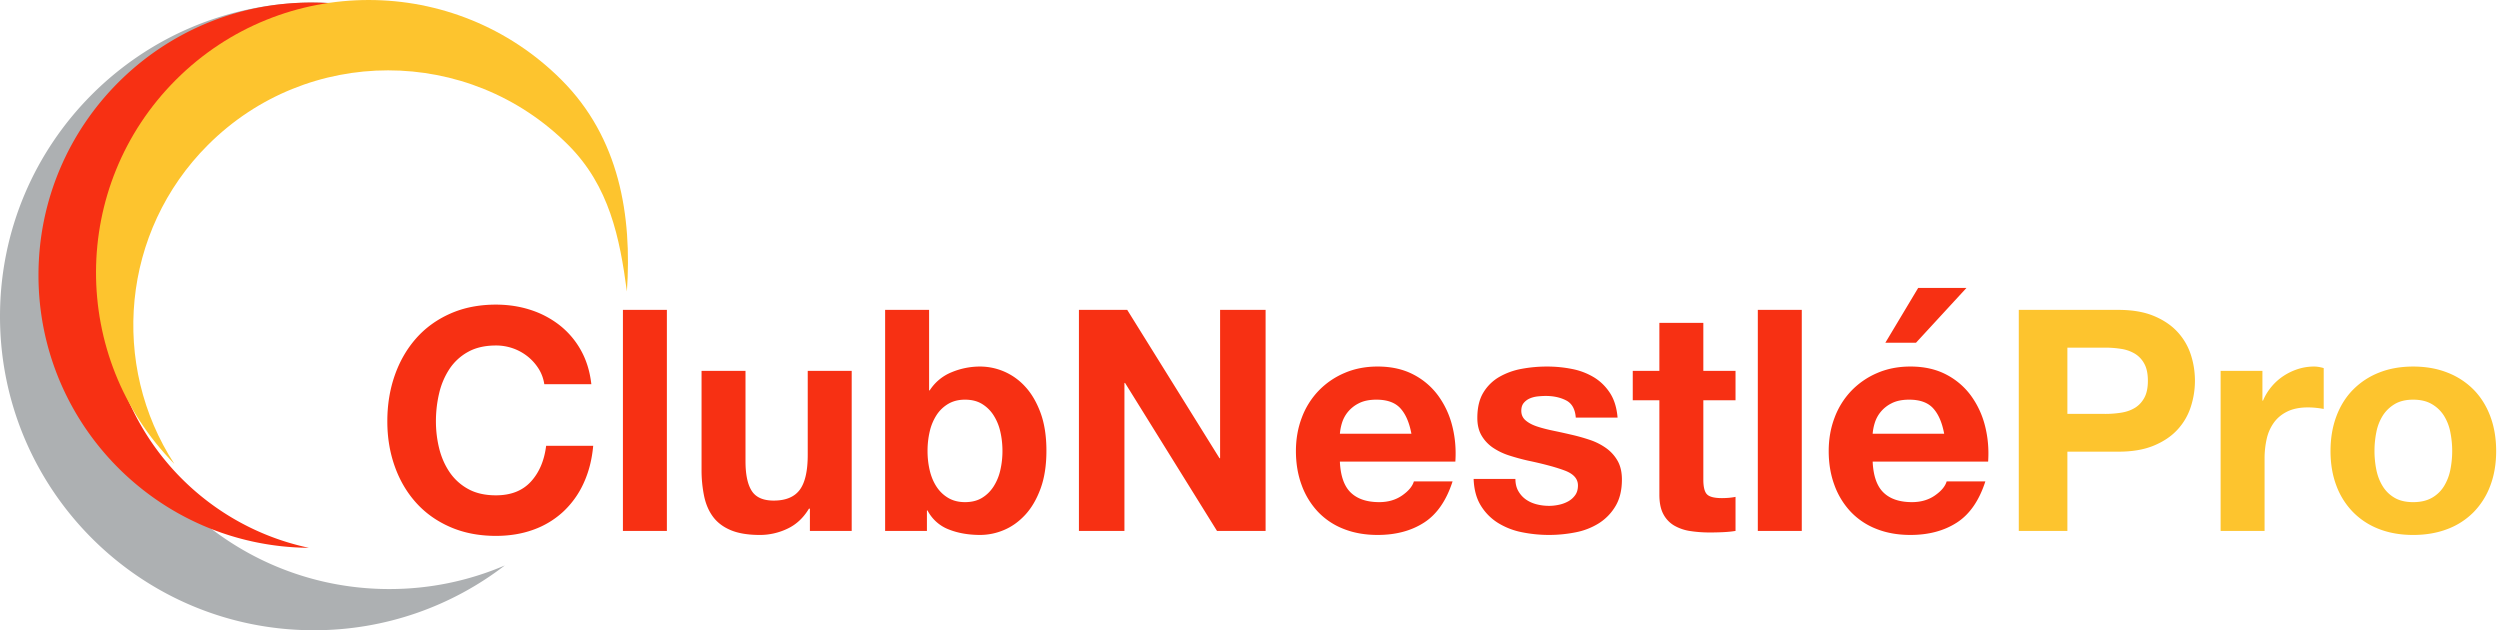
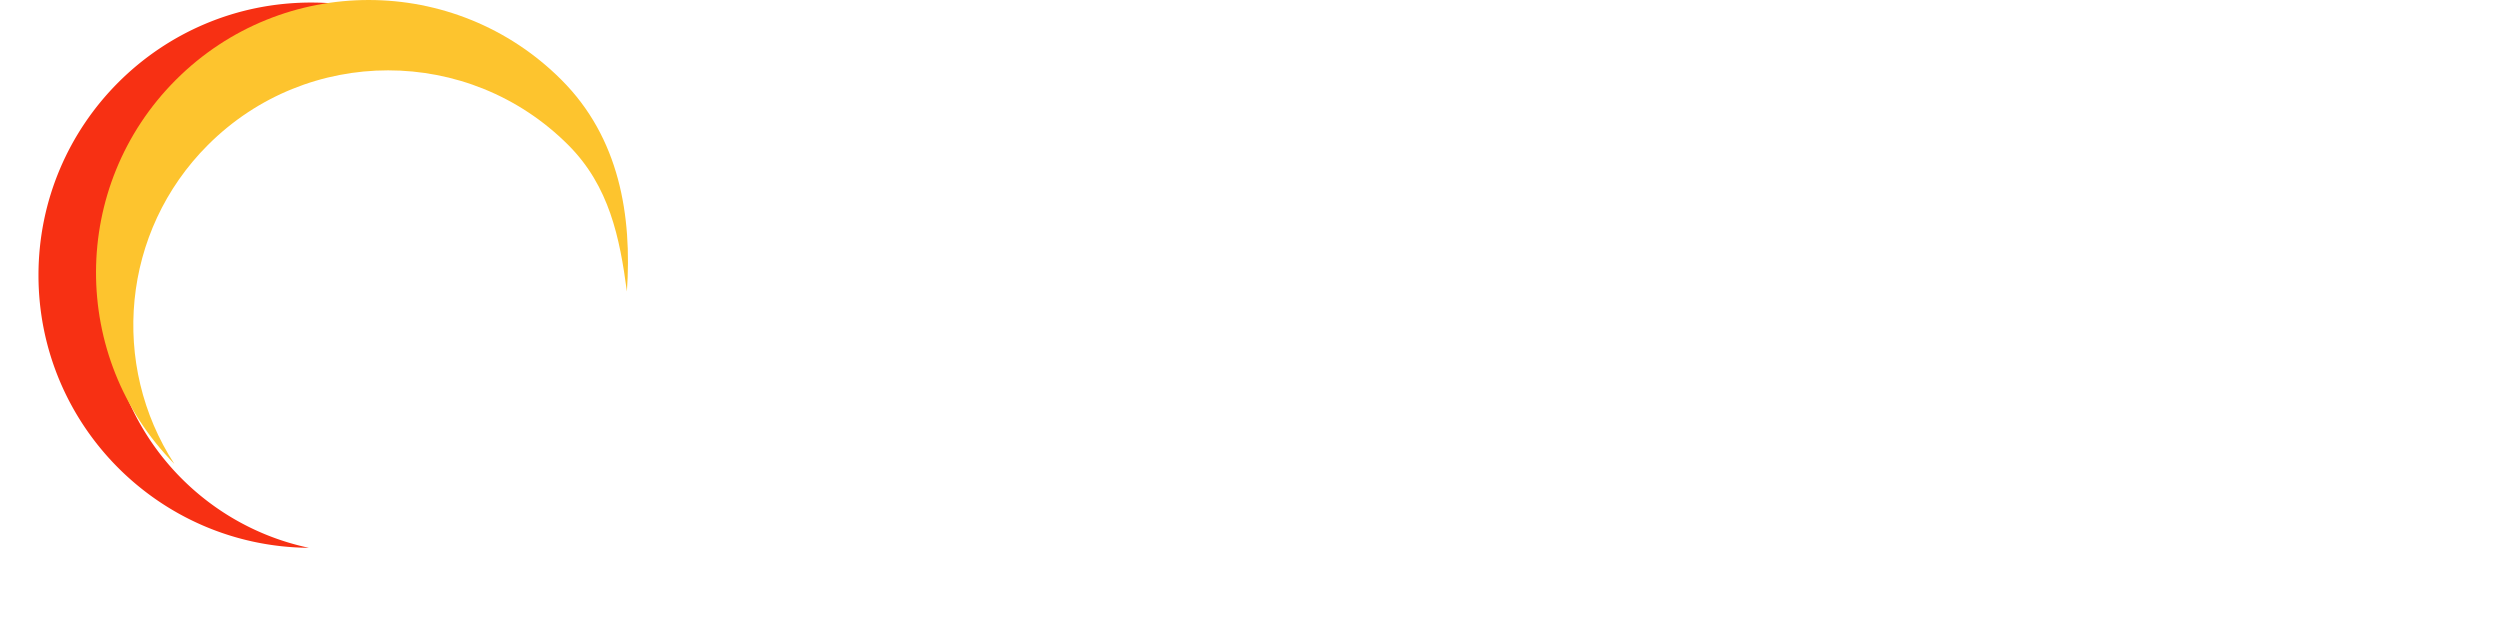
<svg xmlns="http://www.w3.org/2000/svg" width="238" height="60" viewBox="0 0 238 60" fill="none">
-   <path fill-rule="evenodd" clip-rule="evenodd" d="M37.074 56.078c-15.418 0-27.918-12.499-27.918-27.918 0-14.218 10.63-25.954 24.376-27.695A30.22 30.22 0 0029.88.243C13.377.243 0 13.62 0 30.12 0 46.622 13.377 60 29.879 60c6.84 0 13.143-2.302 18.18-6.17a27.821 27.821 0 01-10.985 2.247z" fill="#ADB0B2" />
  <path fill-rule="evenodd" clip-rule="evenodd" d="M10.205 28.425c0-13.397 10.86-24.257 24.256-24.257a24.148 24.148 0 0114.736 4.99C44.438 3.696 37.432.243 29.619.243c-14.335 0-25.956 11.62-25.956 25.956 0 14.265 11.509 25.841 25.748 25.953-10.972-2.323-19.206-12.063-19.206-23.727z" fill="#F73013" />
  <path fill-rule="evenodd" clip-rule="evenodd" d="M19.794 13.802c9.473-9.473 24.83-9.473 34.303 0 3.92 3.92 4.908 8.846 5.584 13.948.498-7.228-.707-14.623-6.232-20.148-10.136-10.136-26.57-10.136-36.707 0C6.655 17.69 6.607 34.013 16.597 44.161c-6.115-9.402-5.05-22.112 3.197-30.36z" fill="#FDC42E" />
-   <path d="M51.285 35.116a4.669 4.669 0 00-1.031-1.164 4.814 4.814 0 00-3.036-1.061c-1.041 0-1.926.201-2.652.604a5.013 5.013 0 00-1.769 1.62 7.102 7.102 0 00-.987 2.314c-.206.865-.31 1.759-.31 2.682 0 .884.104 1.744.31 2.579.207.835.535 1.586.987 2.254a5.062 5.062 0 001.769 1.607c.726.403 1.61.604 2.652.604 1.415 0 2.52-.432 3.316-1.297.796-.864 1.282-2.004 1.459-3.419h4.48c-.118 1.317-.423 2.505-.914 3.567a8.54 8.54 0 01-1.945 2.71 8.273 8.273 0 01-2.83 1.71c-1.08.393-2.269.59-3.565.59-1.611 0-3.06-.28-4.348-.84-1.287-.56-2.372-1.331-3.256-2.314-.884-.982-1.562-2.137-2.033-3.463-.472-1.326-.708-2.755-.708-4.288 0-1.571.236-3.03.708-4.377.471-1.345 1.15-2.52 2.033-3.522.884-1.002 1.97-1.787 3.256-2.357 1.287-.57 2.736-.855 4.348-.855 1.159 0 2.254.167 3.286.501a8.91 8.91 0 012.77 1.46 7.893 7.893 0 012.02 2.371c.53.944.864 2.024 1.001 3.242h-4.48a3.78 3.78 0 00-.53-1.458zm12.202-5.615v21.043h-4.185V29.501h4.185zm13.616 21.043v-2.122h-.09c-.53.884-1.218 1.523-2.062 1.916a6.09 6.09 0 01-2.593.59c-1.12 0-2.04-.148-2.756-.442-.718-.295-1.282-.713-1.695-1.253-.412-.54-.702-1.199-.869-1.975a12.289 12.289 0 01-.25-2.579v-9.372h4.184v8.606c0 1.258.197 2.196.59 2.814.393.62 1.09.929 2.092.929 1.14 0 1.965-.339 2.476-1.017.51-.678.766-1.792.766-3.345v-7.987h4.185v15.237h-3.978zM88.45 29.501v7.663h.058a4.468 4.468 0 012.078-1.724 7.036 7.036 0 012.726-.545 5.81 5.81 0 012.27.471A5.824 5.824 0 0197.6 36.81c.6.648 1.086 1.479 1.46 2.49.372 1.012.559 2.216.559 3.61 0 1.396-.187 2.599-.56 3.61-.373 1.013-.86 1.843-1.459 2.491-.6.648-1.272 1.13-2.018 1.444a5.811 5.811 0 01-2.27.471c-1.12 0-2.122-.176-3.006-.53a3.813 3.813 0 01-2.004-1.798h-.059v1.946h-3.979V29.5h4.185zm6.778 11.583a4.854 4.854 0 00-.649-1.563 3.393 3.393 0 00-1.105-1.075c-.442-.266-.978-.398-1.606-.398-.61 0-1.14.133-1.592.398a3.34 3.34 0 00-1.12 1.076 4.85 4.85 0 00-.648 1.562 8.142 8.142 0 00-.206 1.856c0 .63.068 1.238.206 1.828.137.59.354 1.11.648 1.562.295.452.668.81 1.12 1.075.452.266.983.398 1.592.398.628 0 1.164-.132 1.606-.398.442-.265.81-.623 1.105-1.075a4.85 4.85 0 00.649-1.563c.137-.59.206-1.198.206-1.827 0-.648-.069-1.267-.206-1.856zm12.083-11.583l8.782 14.117h.06V29.501h4.332v21.043h-4.627l-8.753-14.088h-.059v14.088h-4.332V29.501h4.597zm21.278 17.389c.629.609 1.533.913 2.712.913.844 0 1.571-.21 2.18-.633.609-.423.983-.87 1.12-1.341h3.684c-.59 1.827-1.494 3.134-2.712 3.92-1.218.785-2.692 1.178-4.42 1.178-1.199 0-2.28-.191-3.242-.575a6.724 6.724 0 01-2.446-1.635 7.352 7.352 0 01-1.547-2.535c-.364-.982-.546-2.063-.546-3.242 0-1.139.187-2.2.56-3.182a7.466 7.466 0 011.592-2.55 7.472 7.472 0 012.461-1.694c.953-.413 2.008-.62 3.168-.62 1.296 0 2.426.252 3.389.753a6.765 6.765 0 012.372 2.018 8.297 8.297 0 011.341 2.888c.275 1.081.373 2.21.295 3.39h-10.993c.06 1.355.403 2.338 1.032 2.947zm4.731-8.017c-.501-.55-1.263-.825-2.284-.825-.668 0-1.223.113-1.666.34a3.187 3.187 0 00-1.061.84 3.085 3.085 0 00-.56 1.06 4.829 4.829 0 00-.191 1.002h6.808c-.197-1.06-.545-1.867-1.046-2.416zm11.228 7.884c.187.324.428.59.722.796.295.206.634.359 1.017.457.383.098.781.147 1.193.147.295 0 .605-.034.929-.103a3.15 3.15 0 00.884-.325c.265-.147.486-.343.663-.589.177-.245.265-.555.265-.928 0-.629-.418-1.1-1.253-1.415-.835-.314-1.999-.629-3.492-.943-.609-.137-1.204-.3-1.783-.486a6.077 6.077 0 01-1.548-.737 3.58 3.58 0 01-1.09-1.15c-.276-.46-.413-1.026-.413-1.694 0-.982.192-1.788.575-2.417a4.245 4.245 0 011.517-1.488 6.662 6.662 0 012.122-.767c.786-.147 1.592-.22 2.417-.22.825 0 1.626.078 2.402.235a6.371 6.371 0 012.078.796c.609.373 1.115.87 1.518 1.488.402.62.643 1.4.722 2.343h-3.979c-.059-.805-.364-1.35-.913-1.636-.551-.284-1.199-.427-1.945-.427-.236 0-.492.015-.766.044-.276.03-.526.094-.752.192a1.54 1.54 0 00-.575.427c-.157.187-.235.437-.235.752 0 .373.137.678.412.913.275.236.634.427 1.076.575.442.147.948.28 1.518.398a73.08 73.08 0 011.738.383c.609.137 1.204.305 1.784.5a5.884 5.884 0 011.547.782c.452.324.815.727 1.091 1.208.274.482.412 1.076.412 1.783 0 1.002-.202 1.842-.604 2.52a4.843 4.843 0 01-1.577 1.636 6.464 6.464 0 01-2.225.87 13.001 13.001 0 01-5.143-.015 6.848 6.848 0 01-2.255-.884 5.053 5.053 0 01-1.621-1.636c-.422-.678-.653-1.527-.692-2.549h3.978c.001.452.094.84.281 1.164zm20.674-11.45v2.8h-3.065v7.545c0 .708.118 1.18.354 1.415.236.236.707.353 1.414.353.236 0 .462-.01.678-.029.216-.02.422-.049.619-.088v3.241c-.354.06-.747.098-1.179.118-.433.02-.855.03-1.268.03-.648 0-1.262-.044-1.841-.133a4.343 4.343 0 01-1.533-.516 2.725 2.725 0 01-1.046-1.09c-.255-.471-.383-1.09-.383-1.856v-8.99h-2.534v-2.8h2.534V30.74h4.185v4.568h3.065zm6.307-5.806v21.043h-4.185V29.501h4.185zm7.78 17.389c.629.61 1.533.913 2.712.913.844 0 1.572-.21 2.181-.633.609-.423.982-.87 1.12-1.341h3.684c-.59 1.827-1.494 3.134-2.712 3.92-1.218.785-2.692 1.178-4.421 1.178-1.198 0-2.279-.191-3.241-.575a6.736 6.736 0 01-2.447-1.635 7.352 7.352 0 01-1.547-2.535c-.364-.982-.545-2.063-.545-3.242 0-1.139.186-2.2.56-3.182a7.464 7.464 0 011.591-2.55 7.493 7.493 0 012.461-1.694c.953-.413 2.009-.62 3.168-.62 1.297 0 2.427.252 3.39.753a6.774 6.774 0 012.372 2.018 8.315 8.315 0 011.341 2.888c.275 1.081.373 2.21.295 3.39h-10.993c.059 1.355.402 2.338 1.031 2.947zm4.73-8.017c-.501-.55-1.262-.825-2.284-.825-.668 0-1.223.113-1.665.34a3.177 3.177 0 00-1.061.84 3.085 3.085 0 00-.56 1.06 4.771 4.771 0 00-.192 1.002h6.808c-.196-1.06-.544-1.867-1.046-2.416zM182.61 27.41l-3.124 5.217h2.918l4.804-5.217h-4.598z" fill="#F73013" />
-   <path d="M201.678 29.501c1.316 0 2.436.192 3.36.575.923.383 1.675.89 2.255 1.518a5.838 5.838 0 011.267 2.151c.265.806.398 1.64.398 2.505 0 .845-.133 1.675-.398 2.49a5.812 5.812 0 01-1.267 2.166c-.58.63-1.332 1.135-2.255 1.518-.924.383-2.044.575-3.36.575h-4.863v7.544h-4.627V29.502h9.49zm-1.267 9.903c.53 0 1.041-.04 1.532-.118.491-.078.923-.23 1.297-.457.373-.226.673-.546.899-.958.226-.412.339-.953.339-1.62 0-.668-.113-1.21-.339-1.622a2.495 2.495 0 00-.899-.958 3.58 3.58 0 00-1.297-.457 9.709 9.709 0 00-1.532-.118h-3.596v6.307h3.596zm14.971-4.097v2.83h.059c.196-.472.462-.909.796-1.312a5.223 5.223 0 011.149-1.031 5.625 5.625 0 011.385-.663 4.997 4.997 0 011.533-.236c.275 0 .579.05.913.147v3.89a8.025 8.025 0 00-.707-.103 7.516 7.516 0 00-.796-.044c-.766 0-1.414.128-1.945.383-.53.256-.958.605-1.282 1.047a4.205 4.205 0 00-.693 1.547 8.454 8.454 0 00-.206 1.915v6.867h-4.185V35.307h3.979zm7.044 4.318c.373-.992.903-1.837 1.592-2.535a7.134 7.134 0 012.475-1.62c.963-.384 2.044-.575 3.242-.575s2.285.191 3.257.575a7.104 7.104 0 012.49 1.62c.688.698 1.218 1.543 1.592 2.535.373.992.56 2.098.56 3.315 0 1.219-.187 2.32-.56 3.301a7.144 7.144 0 01-1.592 2.52 6.928 6.928 0 01-2.49 1.606c-.972.373-2.058.56-3.257.56-1.198 0-2.279-.187-3.242-.56a6.95 6.95 0 01-2.475-1.606 7.148 7.148 0 01-1.592-2.52c-.373-.982-.56-2.082-.56-3.3s.187-2.324.56-3.316zm3.802 5.099c.118.58.319 1.1.604 1.562.285.462.663.83 1.135 1.105.472.276 1.061.413 1.768.413.708 0 1.302-.138 1.784-.413a3.184 3.184 0 001.149-1.105 4.74 4.74 0 00.604-1.562 9.14 9.14 0 000-3.58 4.594 4.594 0 00-.604-1.563 3.362 3.362 0 00-1.149-1.106c-.482-.284-1.076-.427-1.784-.427-.707 0-1.296.143-1.768.427-.472.285-.85.654-1.135 1.106a4.59 4.59 0 00-.604 1.562 9.14 9.14 0 000 3.58z" fill="#FDC42E" />
</svg>